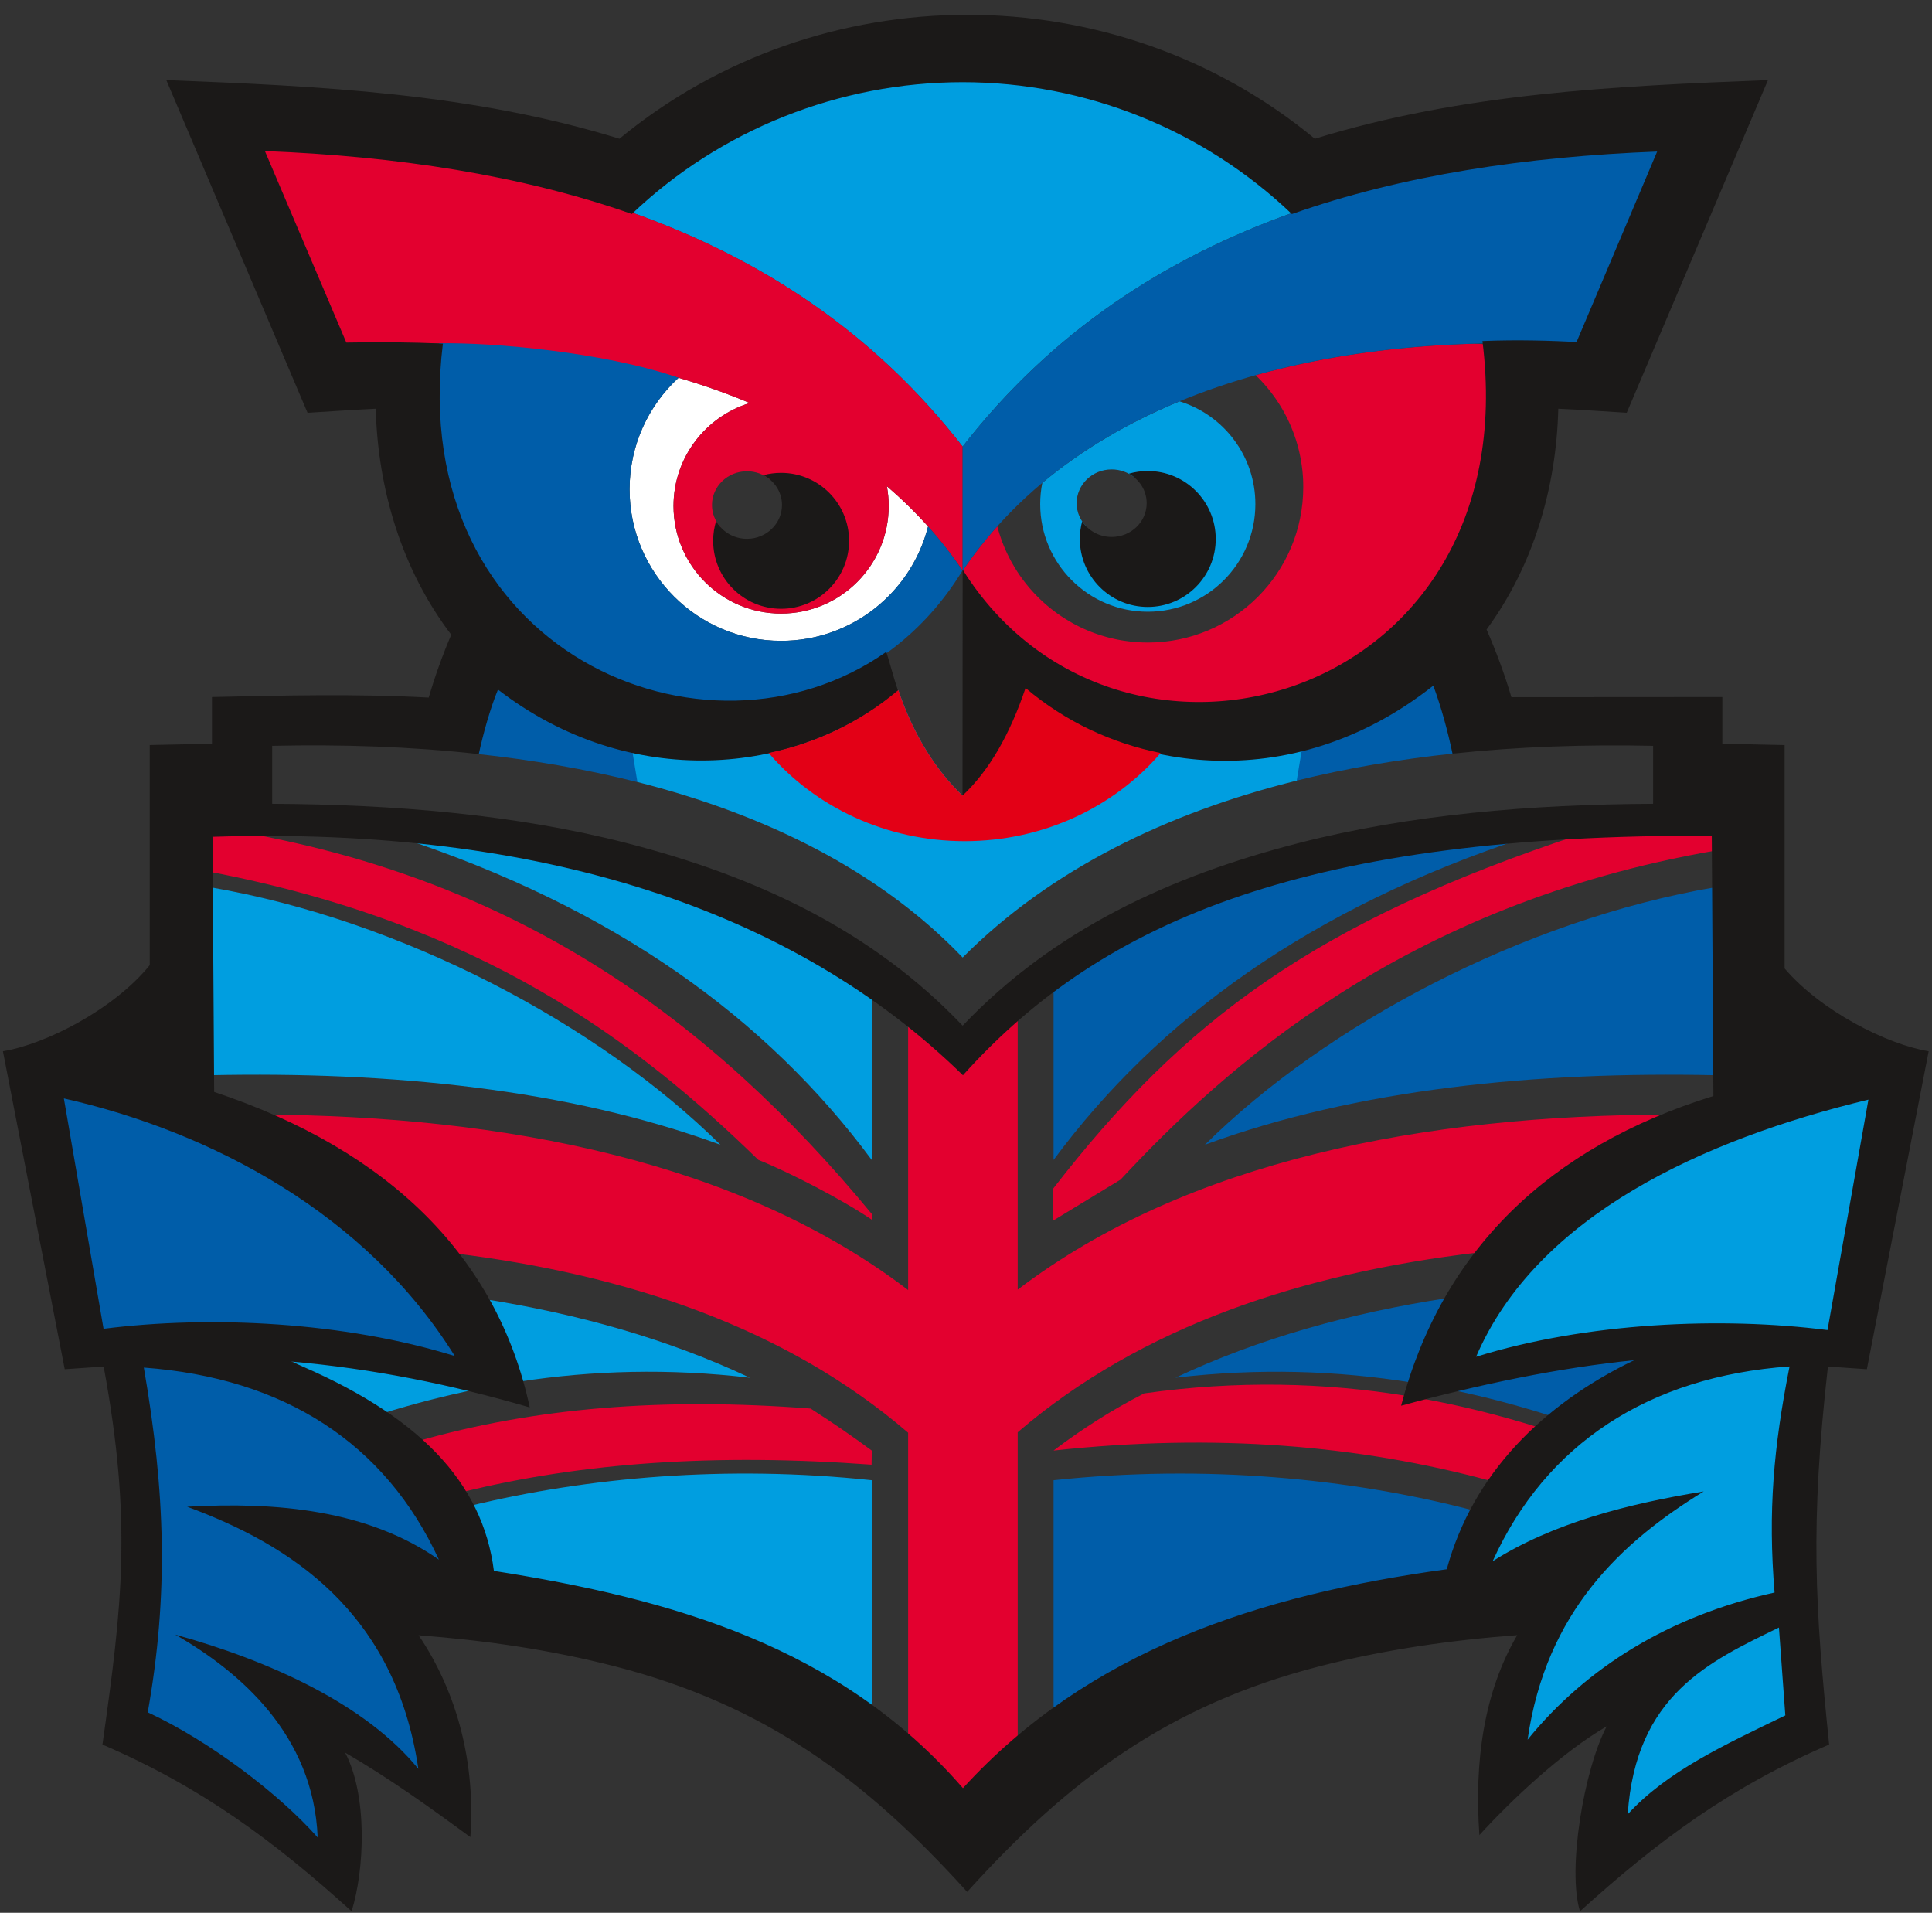
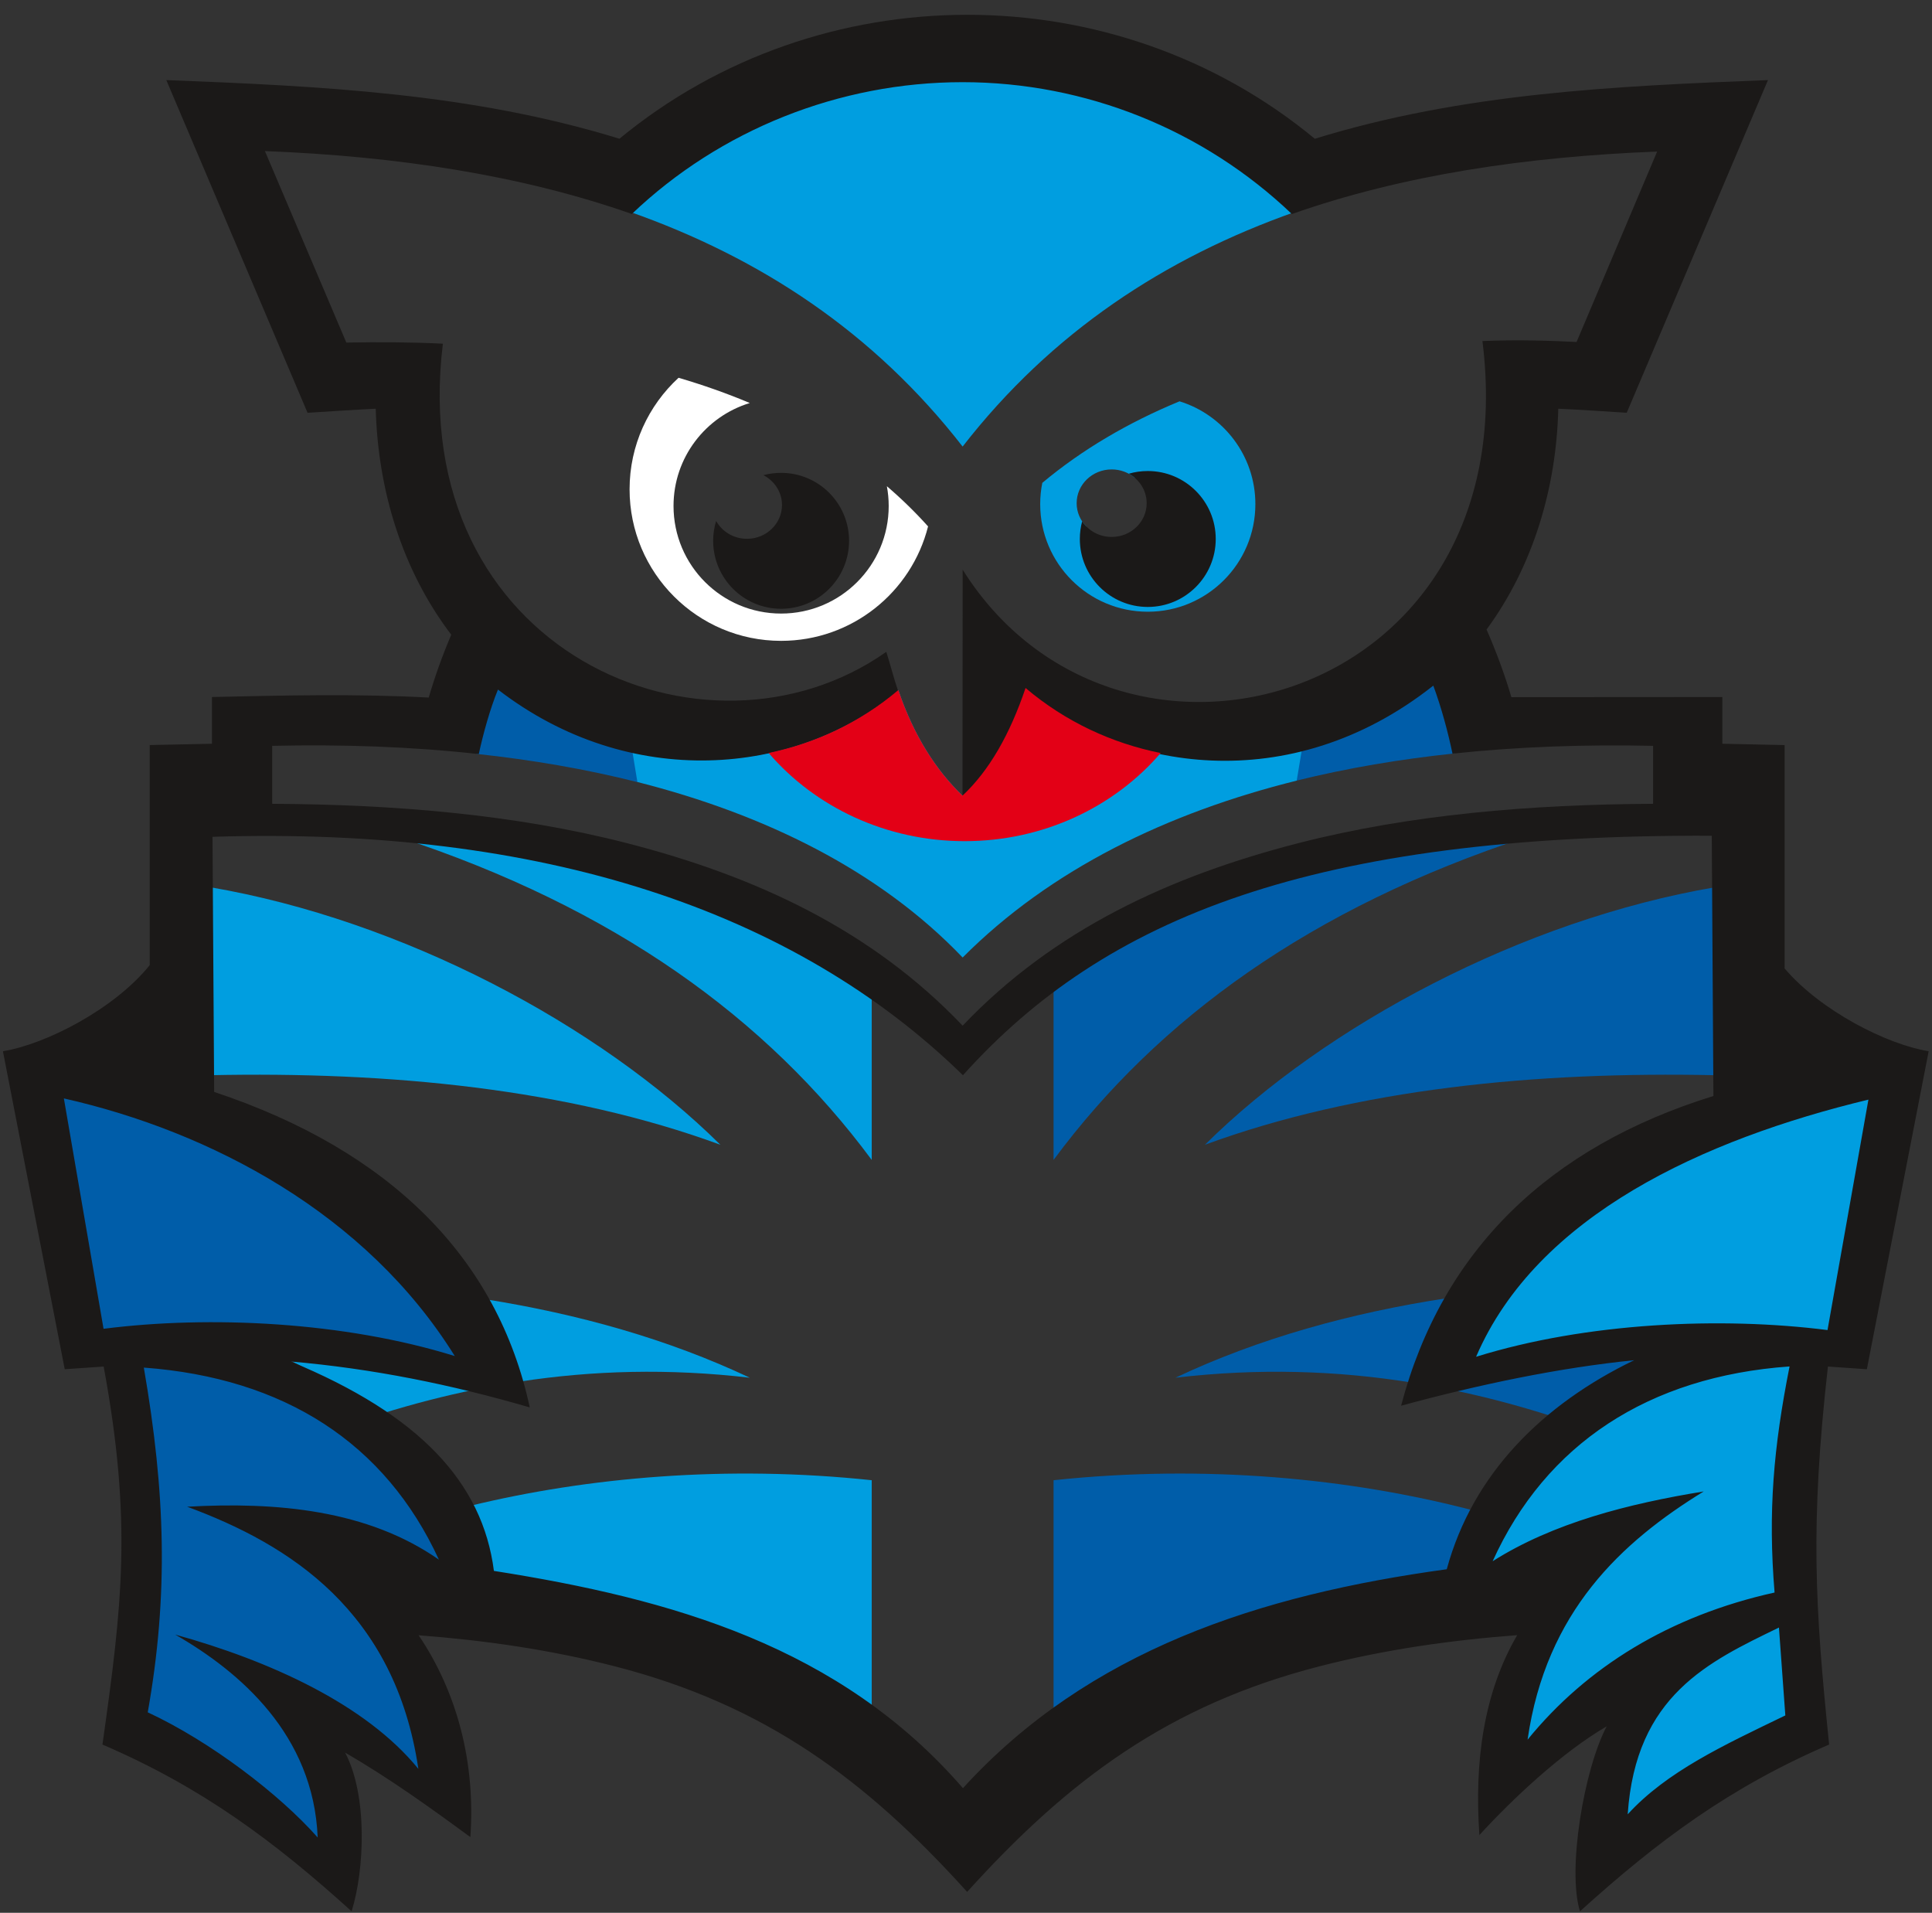
<svg xmlns="http://www.w3.org/2000/svg" width="99" height="98" viewBox="0 0 99 98" fill="none">
  <rect x="0" y="0" width="99" height="98" fill="#333333" stroke="none" />
  <path fill-rule="evenodd" clip-rule="evenodd" d="M73.473 34.946C73.914 36.126 74.27 37.346 74.535 38.601C71.759 38.893 69.041 39.349 66.427 39.997C66.504 39.479 66.578 38.956 66.646 38.429C69.133 37.826 71.491 36.654 73.473 34.946ZM32.684 40.075C30.024 39.402 27.248 38.929 24.416 38.624C24.667 37.428 25.001 36.263 25.413 35.135C27.468 36.839 29.908 37.982 32.466 38.529C32.534 39.049 32.607 39.564 32.684 40.075Z" fill="#005DA9" />
  <path fill-rule="evenodd" clip-rule="evenodd" d="M49.327 22.879C53.886 17.016 59.689 13.21 66.371 10.854C61.804 6.489 55.706 4.015 49.323 4.015C42.943 4.015 36.844 6.488 32.276 10.852C38.961 13.208 44.767 17.014 49.327 22.879ZM60.442 20.561C62.692 21.255 64.328 23.351 64.328 25.828C64.328 28.872 61.859 31.341 58.815 31.341C55.771 31.341 53.302 28.872 53.302 25.828C53.302 25.456 53.339 25.091 53.41 24.739C55.455 23.029 57.824 21.642 60.442 20.561ZM56.964 24.05C55.974 24.05 55.17 24.825 55.17 25.78C55.17 26.249 55.363 26.673 55.676 26.985C55.636 27.188 55.615 27.398 55.615 27.613C55.615 29.381 57.047 30.814 58.815 30.814C60.582 30.814 62.016 29.381 62.016 27.613C62.016 25.846 60.582 24.413 58.815 24.413C58.587 24.413 58.364 24.436 58.149 24.482C57.833 24.213 57.419 24.05 56.964 24.05Z" fill="#009EE0" />
  <path fill-rule="evenodd" clip-rule="evenodd" d="M34.771 19.355C33.229 20.774 32.261 22.808 32.261 25.069C32.261 29.356 35.739 32.833 40.026 32.833C43.657 32.833 46.708 30.338 47.556 26.97C46.9 26.238 46.195 25.552 45.445 24.91C45.506 25.237 45.539 25.576 45.539 25.922C45.539 28.966 43.07 31.435 40.026 31.435C36.982 31.435 34.513 28.966 34.513 25.922C34.513 23.437 36.16 21.336 38.421 20.648C37.252 20.155 36.034 19.726 34.771 19.355Z" fill="white" />
-   <path fill-rule="evenodd" clip-rule="evenodd" d="M38.421 20.648C36.16 21.336 34.513 23.437 34.513 25.922C34.513 28.966 36.982 31.435 40.026 31.435C43.07 31.435 45.539 28.966 45.539 25.922C45.539 25.576 45.506 25.237 45.445 24.91C46.925 26.176 48.23 27.617 49.327 29.239V29.201V26.372V22.88C40.857 11.986 28.093 8.188 13.377 7.614L17.661 17.703C25.249 17.234 32.482 18.145 38.421 20.648ZM38.277 24.145C38.728 24.145 39.138 24.304 39.453 24.568C39.639 24.535 39.83 24.518 40.026 24.518C41.787 24.518 43.215 25.946 43.215 27.707C43.215 29.468 41.787 30.897 40.026 30.897C38.265 30.897 36.837 29.468 36.837 27.707C36.837 27.464 36.864 27.227 36.916 27C36.647 26.697 36.483 26.304 36.483 25.874C36.483 24.919 37.286 24.145 38.277 24.145ZM75.547 17.609C75.751 17.617 75.956 17.626 76.161 17.636C78.42 36.226 57.12 41.997 49.34 29.221C49.879 28.425 50.468 27.674 51.104 26.965L51.147 27.124L51.15 27.134L51.205 27.321L51.206 27.326C51.244 27.445 51.284 27.564 51.326 27.681L51.333 27.699C51.399 27.878 51.471 28.054 51.549 28.226L51.557 28.243L51.633 28.407L51.713 28.567L51.726 28.592L51.803 28.738L51.812 28.756C51.871 28.865 51.933 28.973 51.998 29.079L52.016 29.109L52.093 29.231L52.123 29.279L52.193 29.385L52.221 29.427L52.3 29.541L52.327 29.578L52.399 29.678L52.441 29.734L52.442 29.735L52.54 29.863L52.547 29.871L52.564 29.892L52.656 30.006L52.723 30.086L52.75 30.119L52.848 30.232L52.852 30.236L52.952 30.346L52.974 30.37L53.069 30.471L53.181 30.586L53.182 30.587L53.296 30.698L53.384 30.781L53.429 30.823L53.518 30.903L53.544 30.925L53.645 31.014L53.674 31.039L53.777 31.125L53.786 31.132L53.905 31.226L54.032 31.324L54.033 31.325L54.151 31.412L54.163 31.421C54.246 31.48 54.329 31.538 54.414 31.594L54.455 31.62L54.561 31.689L54.569 31.694C54.685 31.767 54.804 31.837 54.924 31.905L54.996 31.946L55.068 31.984L55.155 32.03L55.229 32.068L55.309 32.108L55.399 32.151L55.454 32.177L55.561 32.226L55.564 32.227L55.713 32.292L55.714 32.293L55.865 32.355L55.893 32.366L56.017 32.414L56.034 32.42L56.124 32.452L56.227 32.488L56.289 32.509L56.374 32.538C56.464 32.566 56.553 32.593 56.643 32.619L56.804 32.663L56.806 32.663L56.911 32.689L56.979 32.706L57.091 32.731L57.15 32.744L57.27 32.769L57.341 32.782L57.424 32.798L57.596 32.826L57.603 32.827C57.728 32.846 57.854 32.862 57.981 32.876L58.047 32.882L58.169 32.892L58.249 32.898L58.353 32.905L58.438 32.91L58.523 32.914C58.62 32.918 58.718 32.92 58.815 32.92C63.214 32.92 66.782 29.352 66.782 24.953C66.782 24.872 66.78 24.79 66.778 24.709V24.707L66.776 24.637L66.774 24.585L66.772 24.534L66.77 24.505L66.766 24.437C66.761 24.365 66.756 24.293 66.749 24.222L66.749 24.221L66.739 24.12L66.737 24.101L66.727 24.017L66.716 23.928L66.714 23.915L66.707 23.862L66.7 23.813L66.689 23.743L66.684 23.712L66.67 23.625L66.668 23.611L66.651 23.511L66.65 23.508L66.632 23.411L66.628 23.391L66.623 23.367L66.605 23.28L66.604 23.275L66.59 23.212L66.578 23.159L66.557 23.07L66.543 23.016L66.521 22.93L66.496 22.837L66.491 22.821L66.49 22.816L66.464 22.724C66.446 22.662 66.427 22.6 66.408 22.539L66.403 22.523C66.017 21.318 65.352 20.239 64.484 19.36L64.482 19.359L64.343 19.221C67.812 18.25 71.596 17.722 75.547 17.608L75.547 17.609ZM56.375 32.54C56.463 32.568 56.553 32.595 56.643 32.621L56.375 32.54Z" fill="#E3002F" />
-   <path fill-rule="evenodd" clip-rule="evenodd" d="M80.994 17.703L85.278 7.614C70.562 8.188 57.798 11.986 49.327 22.88V29.239C55.355 20.331 67.623 16.876 80.994 17.703ZM22.5 17.589C20.24 36.175 41.532 41.995 49.321 29.23C48.782 28.433 48.192 27.68 47.556 26.97C46.707 30.338 43.657 32.833 40.026 32.833C35.739 32.833 32.261 29.356 32.261 25.069C32.261 22.808 33.229 20.774 34.771 19.355C30.931 18.029 25.2 17.538 22.5 17.589Z" fill="#005DA9" />
  <path fill-rule="evenodd" clip-rule="evenodd" d="M52.552 35.248C56.555 38.641 61.88 39.606 66.709 38.414L66.447 39.994C59.844 41.636 53.854 44.515 49.328 49.057C45.05 44.584 39.172 41.717 32.661 40.065L32.407 38.519C37.109 39.539 42.156 38.633 46.032 35.355C46.828 37.702 47.979 39.477 49.321 40.764C50.702 39.471 51.756 37.602 52.552 35.248Z" fill="#009EE0" />
  <path fill-rule="evenodd" clip-rule="evenodd" d="M91.236 83.227C87.532 84.935 83.559 87.01 83.309 93.171C85.264 90.956 88.394 89.44 91.602 87.947L91.236 83.227ZM95.902 56.113C87.353 58.018 78.393 62.252 75.41 69.644C81.068 67.884 88.358 67.582 93.803 68.275L95.902 56.113ZM91.838 69.871C84.571 70.184 78.844 74.039 76.179 80.295C79.28 78.331 83.071 77.175 86.926 76.55C82.586 79.05 78.875 82.877 78.072 89.54C81.099 85.824 85.697 82.884 91.07 81.694C90.727 77.549 91.018 74.008 91.838 69.871Z" fill="#009EE0" />
  <path fill-rule="evenodd" clip-rule="evenodd" d="M10.758 55.087V45.454C20.599 47.135 30.693 52.493 36.913 58.65C29.083 55.775 19.932 54.892 10.758 55.087ZM20.434 42.887C20.801 42.911 21.168 42.937 21.533 42.966C25.053 43.26 28.485 43.779 31.748 44.617C36.492 45.835 40.881 47.728 44.669 50.578V59.427C39.303 52.182 31.483 46.507 20.434 42.887ZM49.308 91.778L49.041 91.486L49.232 91.694L49.237 91.698L49.244 91.707L49.248 91.712L49.253 91.716L49.257 91.721L49.261 91.725L49.263 91.728L49.269 91.734L49.273 91.739L49.277 91.743L49.281 91.746L49.292 91.759L49.297 91.764L49.301 91.769L49.308 91.778ZM48.147 90.566L47.843 90.271C47.945 90.368 48.046 90.467 48.147 90.566ZM44.669 87.632C39.149 83.653 32.416 81.603 25.212 80.663C25.041 79.325 24.63 78.132 24.031 77.056L24.084 77.151C30.11 75.686 37.229 75.048 44.669 75.837V87.632ZM19.594 72.438C18.107 71.398 16.433 70.484 14.703 69.62L14.959 69.632C18.215 69.79 21.298 70.398 24.393 71.182C22.756 71.516 21.151 71.934 19.572 72.422L19.594 72.438ZM26.64 70.782C26.166 69.227 25.562 67.818 24.842 66.54L24.855 66.563C29.653 67.324 34.248 68.613 38.423 70.586C34.258 70.099 30.359 70.215 26.64 70.782Z" fill="#009EE0" />
  <path fill-rule="evenodd" clip-rule="evenodd" d="M87.898 55.087V45.454C78.057 47.135 67.963 52.493 61.743 58.65C69.573 55.775 78.724 54.892 87.898 55.087ZM78.218 42.887C77.853 42.911 77.487 42.937 77.123 42.966C73.603 43.26 70.17 43.779 66.908 44.617C62.164 45.835 57.775 47.728 53.987 50.578V59.427C59.351 52.185 67.175 46.508 78.218 42.887ZM53.987 87.633C59.691 83.521 66.69 81.47 74.165 80.573C75.598 74.805 80.634 71.231 84.02 69.632C80.713 69.793 77.585 70.417 74.441 71.219C76.149 71.573 77.82 72.019 79.465 72.542C77.934 73.821 76.476 75.424 75.419 77.365C69.218 75.75 61.779 75.011 53.987 75.837V87.633ZM72.272 71.002C73.848 65.657 76.935 62.017 80.974 59.446C78.186 61.221 75.85 63.505 74.153 66.508C69.228 67.261 64.51 68.565 60.233 70.586C64.513 70.085 68.512 70.222 72.323 70.83L72.272 71.002Z" fill="#005DA9" />
-   <path fill-rule="evenodd" clip-rule="evenodd" d="M49.328 91.799C50.219 90.813 51.161 89.906 52.149 89.07V73.38C58.525 67.91 66.823 65.225 75.707 64.175C78.214 60.947 81.611 58.722 85.553 57.106C73.077 57.121 60.849 59.443 52.149 66.074V52.078C51.143 52.971 50.228 53.941 49.328 54.938C48.436 53.951 47.53 52.988 46.534 52.103V66.094C37.909 59.505 25.806 57.162 13.431 57.106C17.388 58.729 20.796 60.967 23.306 64.216C32.068 65.297 40.24 67.99 46.534 73.403V89.092C47.512 89.922 48.446 90.823 49.328 91.799ZM12.693 42.691C26.45 45.184 36.316 52.073 44.671 62.194L44.672 62.49C43.158 61.456 40.393 60.035 38.857 59.424C32.598 53.326 24.633 47.327 10.756 44.666L10.756 42.706L12.693 42.691ZM21.386 73.841C27.372 72.127 33.898 71.584 41.537 72.165C42.569 72.819 43.798 73.665 44.673 74.319L44.661 75.041C36.68 74.453 29.826 74.93 23.669 76.45C23.048 75.492 22.273 74.63 21.386 73.841ZM53.957 60.91C60.633 52.285 67.391 47.235 80.993 42.744C83.314 42.654 85.603 42.635 87.897 42.709L87.897 43.58C71.924 46.342 62.693 54.772 57.418 60.438L53.939 62.553L53.957 60.91ZM53.985 74.318C55.421 73.228 56.959 72.241 58.632 71.387C63.379 70.721 67.854 70.828 72.125 71.525C72.094 71.637 72.064 71.749 72.035 71.862L72.826 71.646C74.862 72.011 76.852 72.51 78.804 73.12C77.926 73.923 77.088 74.836 76.358 75.864C69.662 74.052 62.281 73.413 53.985 74.318Z" fill="#E3002F" />
  <path fill-rule="evenodd" clip-rule="evenodd" d="M3.077 56.113L5.176 68.275C10.622 67.582 17.911 67.884 23.569 69.644C18.895 61.913 10.611 57.815 3.077 56.113ZM9.404 83.979C14.214 85.312 18.924 87.767 21.632 91.091C20.435 83.025 15.292 79.258 10.016 77.311C14.609 77.053 19.146 77.743 22.8 80.295C20.135 74.039 14.408 70.184 7.142 69.871C8.251 76.284 8.446 81.832 7.377 87.844C10.585 89.336 14.44 92.197 16.395 94.412C16.18 89.147 12.718 85.883 9.404 83.979Z" fill="#005DA9" />
  <path fill-rule="evenodd" clip-rule="evenodd" d="M79.85 20.94C79.752 24.971 78.579 28.977 76.175 32.253C76.668 33.383 77.097 34.536 77.447 35.718L88.257 35.711V38.105L91.447 38.173V49.616C93.308 51.799 96.694 53.511 98.829 53.859L95.662 70.151L93.667 70.013C92.747 78.159 93.008 82.323 93.729 89.38C88.647 91.564 84.945 94.318 80.962 97.924C80.301 95.816 81.164 90.651 82.33 88.447C80.068 89.76 77.498 92.165 75.808 94.017C75.54 90.268 76.031 86.7 77.745 83.775C74.343 84.031 70.961 84.512 67.62 85.37C59.904 87.351 54.745 91.188 49.559 96.929C44.373 91.188 39.215 87.351 31.498 85.37C28.182 84.518 24.827 84.038 21.452 83.781C23.451 86.739 24.371 90.363 24.102 94.121C21.999 92.578 19.946 91.104 17.684 89.791C18.85 91.996 18.679 95.816 18.017 97.924C14.034 94.318 10.332 91.564 5.25 89.38C6.258 82.227 6.78 77.976 5.312 70.013L3.317 70.151L0.15 53.859C2.34 53.502 5.844 51.711 7.672 49.448V38.172L10.861 38.105V35.711C14.566 35.628 18.264 35.538 21.968 35.739C22.294 34.631 22.68 33.556 23.123 32.519C20.599 29.201 19.365 25.092 19.253 20.941C18.089 20.996 16.925 21.077 15.76 21.149L8.522 4.103C16.39 4.41 24.154 4.768 31.741 7.108C41.993 -1.344 57.116 -1.374 67.373 7.109C74.961 4.768 82.726 4.41 90.595 4.103L83.357 21.147C82.189 21.076 81.02 20.993 79.85 20.94ZM10.889 42.873L10.974 55.944C20.019 58.949 25.509 64.487 27.146 72.107C23.117 70.934 19.129 70.124 14.9 69.755C21.485 72.475 24.731 75.957 25.309 80.483C34.418 81.915 43.043 84.35 49.343 91.614C55.779 84.554 64.537 81.713 74.135 80.398C75.463 75.516 79.044 71.954 83.737 69.689C79.9 70.075 75.835 70.922 71.795 72.02C73.885 64.073 79.367 58.761 87.799 56.152L87.715 42.817C67.278 42.749 56.633 46.977 49.343 55.089C40.716 46.654 27.768 42.336 10.889 42.873ZM3.273 56.276L5.306 68.079C10.752 67.385 17.646 67.716 23.304 69.476C18.76 62.17 10.807 57.978 3.273 56.276ZM8.979 83.746C13.788 85.079 18.731 87.302 21.438 90.626C20.241 82.559 14.866 79.142 9.59 77.195C14.183 76.937 18.836 77.355 22.491 79.907C19.735 73.923 14.564 70.598 7.37 70.067C8.479 76.481 8.64 81.715 7.571 87.728C10.779 89.22 14.324 91.926 16.279 94.141C16.064 88.876 12.293 85.651 8.979 83.746ZM91.157 83.385C87.556 85.135 83.819 86.856 83.407 92.953C85.41 90.761 88.334 89.409 91.484 87.888L91.157 83.385ZM95.742 56.338C87.317 58.368 78.757 62.258 75.638 69.513C81.296 67.753 88.201 67.451 93.646 68.144L95.742 56.338ZM91.701 70.008C84.474 70.52 79.204 73.986 76.487 79.987C79.588 78.022 83.447 77.038 87.302 76.412C83.092 78.999 79.223 82.561 78.277 89.129C81.304 85.412 85.56 82.781 90.933 81.591C90.59 77.447 90.881 74.145 91.701 70.008ZM13.948 41.182C20.215 41.214 26.402 41.728 32.111 43.194C38.697 44.885 44.639 47.624 49.328 52.549C54.017 47.624 59.959 44.885 66.545 43.194C72.254 41.728 78.44 41.214 84.708 41.182V38.212C81.251 38.136 77.797 38.253 74.429 38.612C74.192 37.478 73.861 36.258 73.446 35.127C66.076 40.951 57.456 39.448 52.587 35.388C52.365 36.02 51.117 39.379 49.321 40.781L49.328 29.184C57.277 41.866 78.302 36.087 75.963 17.473C77.79 17.396 79.536 17.457 80.787 17.521L84.916 7.765C78.189 8.027 71.874 8.969 66.199 10.966C61.678 6.654 55.642 4.21 49.324 4.21C43.008 4.21 36.899 6.652 32.377 10.963C26.704 8.969 20.299 8.002 13.575 7.74L17.747 17.551C19.412 17.521 21.066 17.527 22.694 17.609C20.772 33.382 36.166 39.909 45.416 33.397C45.642 34.112 45.782 34.696 46.023 35.406C40.743 39.785 32.26 40.526 25.517 35.329C25.112 36.313 24.753 37.614 24.534 38.634C21.026 38.246 17.528 38.134 13.948 38.212L13.948 41.182ZM58.815 24.132C60.738 24.132 62.297 25.69 62.297 27.613C62.297 29.536 60.738 31.096 58.815 31.096C56.892 31.096 55.333 29.536 55.333 27.613C55.333 27.301 55.375 26.997 55.452 26.71C55.771 27.19 56.329 27.51 56.964 27.51C57.956 27.51 58.758 26.736 58.758 25.78C58.758 25.132 58.388 24.566 57.84 24.27C58.15 24.18 58.476 24.132 58.815 24.132ZM40.026 24.226C41.948 24.226 43.508 25.785 43.508 27.707C43.508 29.63 41.948 31.19 40.026 31.19C38.103 31.19 36.544 29.63 36.544 27.707C36.544 27.354 36.597 27.012 36.696 26.69C36.998 27.234 37.593 27.605 38.277 27.605C39.268 27.605 40.071 26.829 40.071 25.874C40.071 25.212 39.685 24.636 39.118 24.345C39.407 24.267 39.712 24.226 40.026 24.226Z" fill="#1B1918" />
  <path fill-rule="evenodd" clip-rule="evenodd" d="M52.552 35.248C54.595 36.98 56.983 38.079 59.474 38.581C57.093 41.352 53.455 43.096 49.434 43.096C45.414 43.096 41.77 41.353 39.389 38.578C41.774 38.081 44.055 37.027 46.032 35.355C46.828 37.702 47.979 39.477 49.321 40.764C50.702 39.471 51.756 37.602 52.552 35.248Z" fill="#E30016" />
</svg>